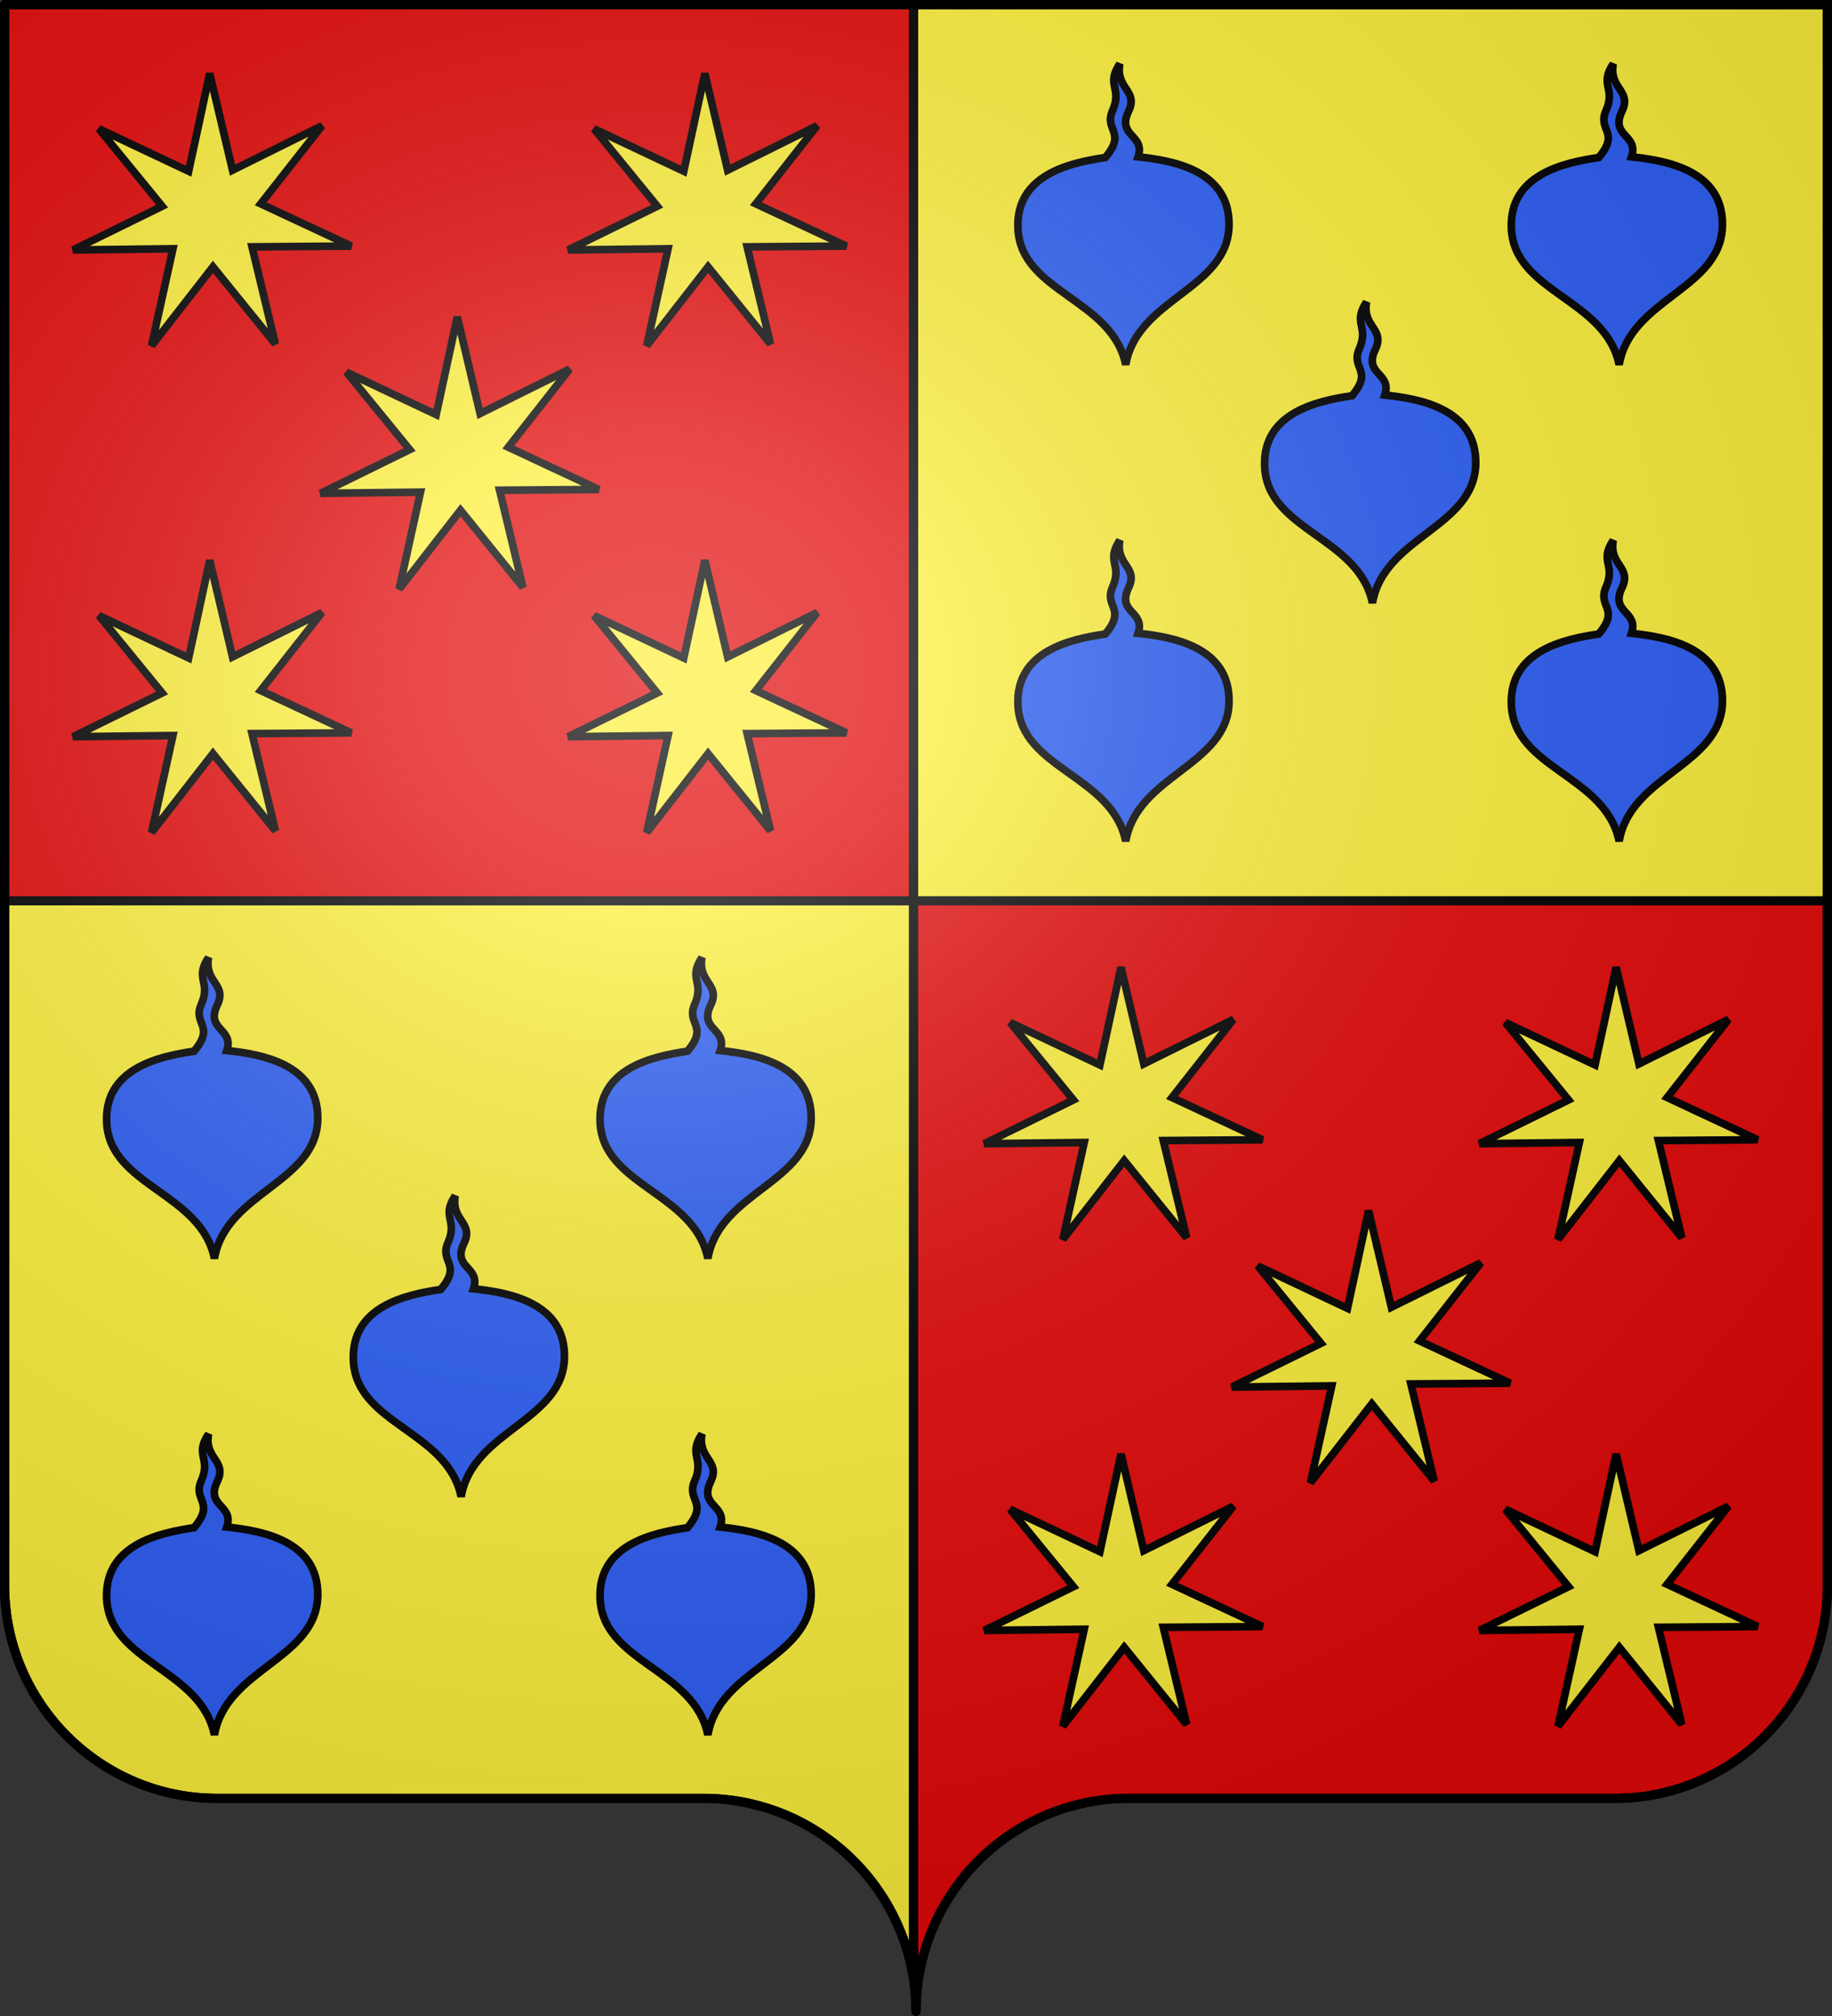
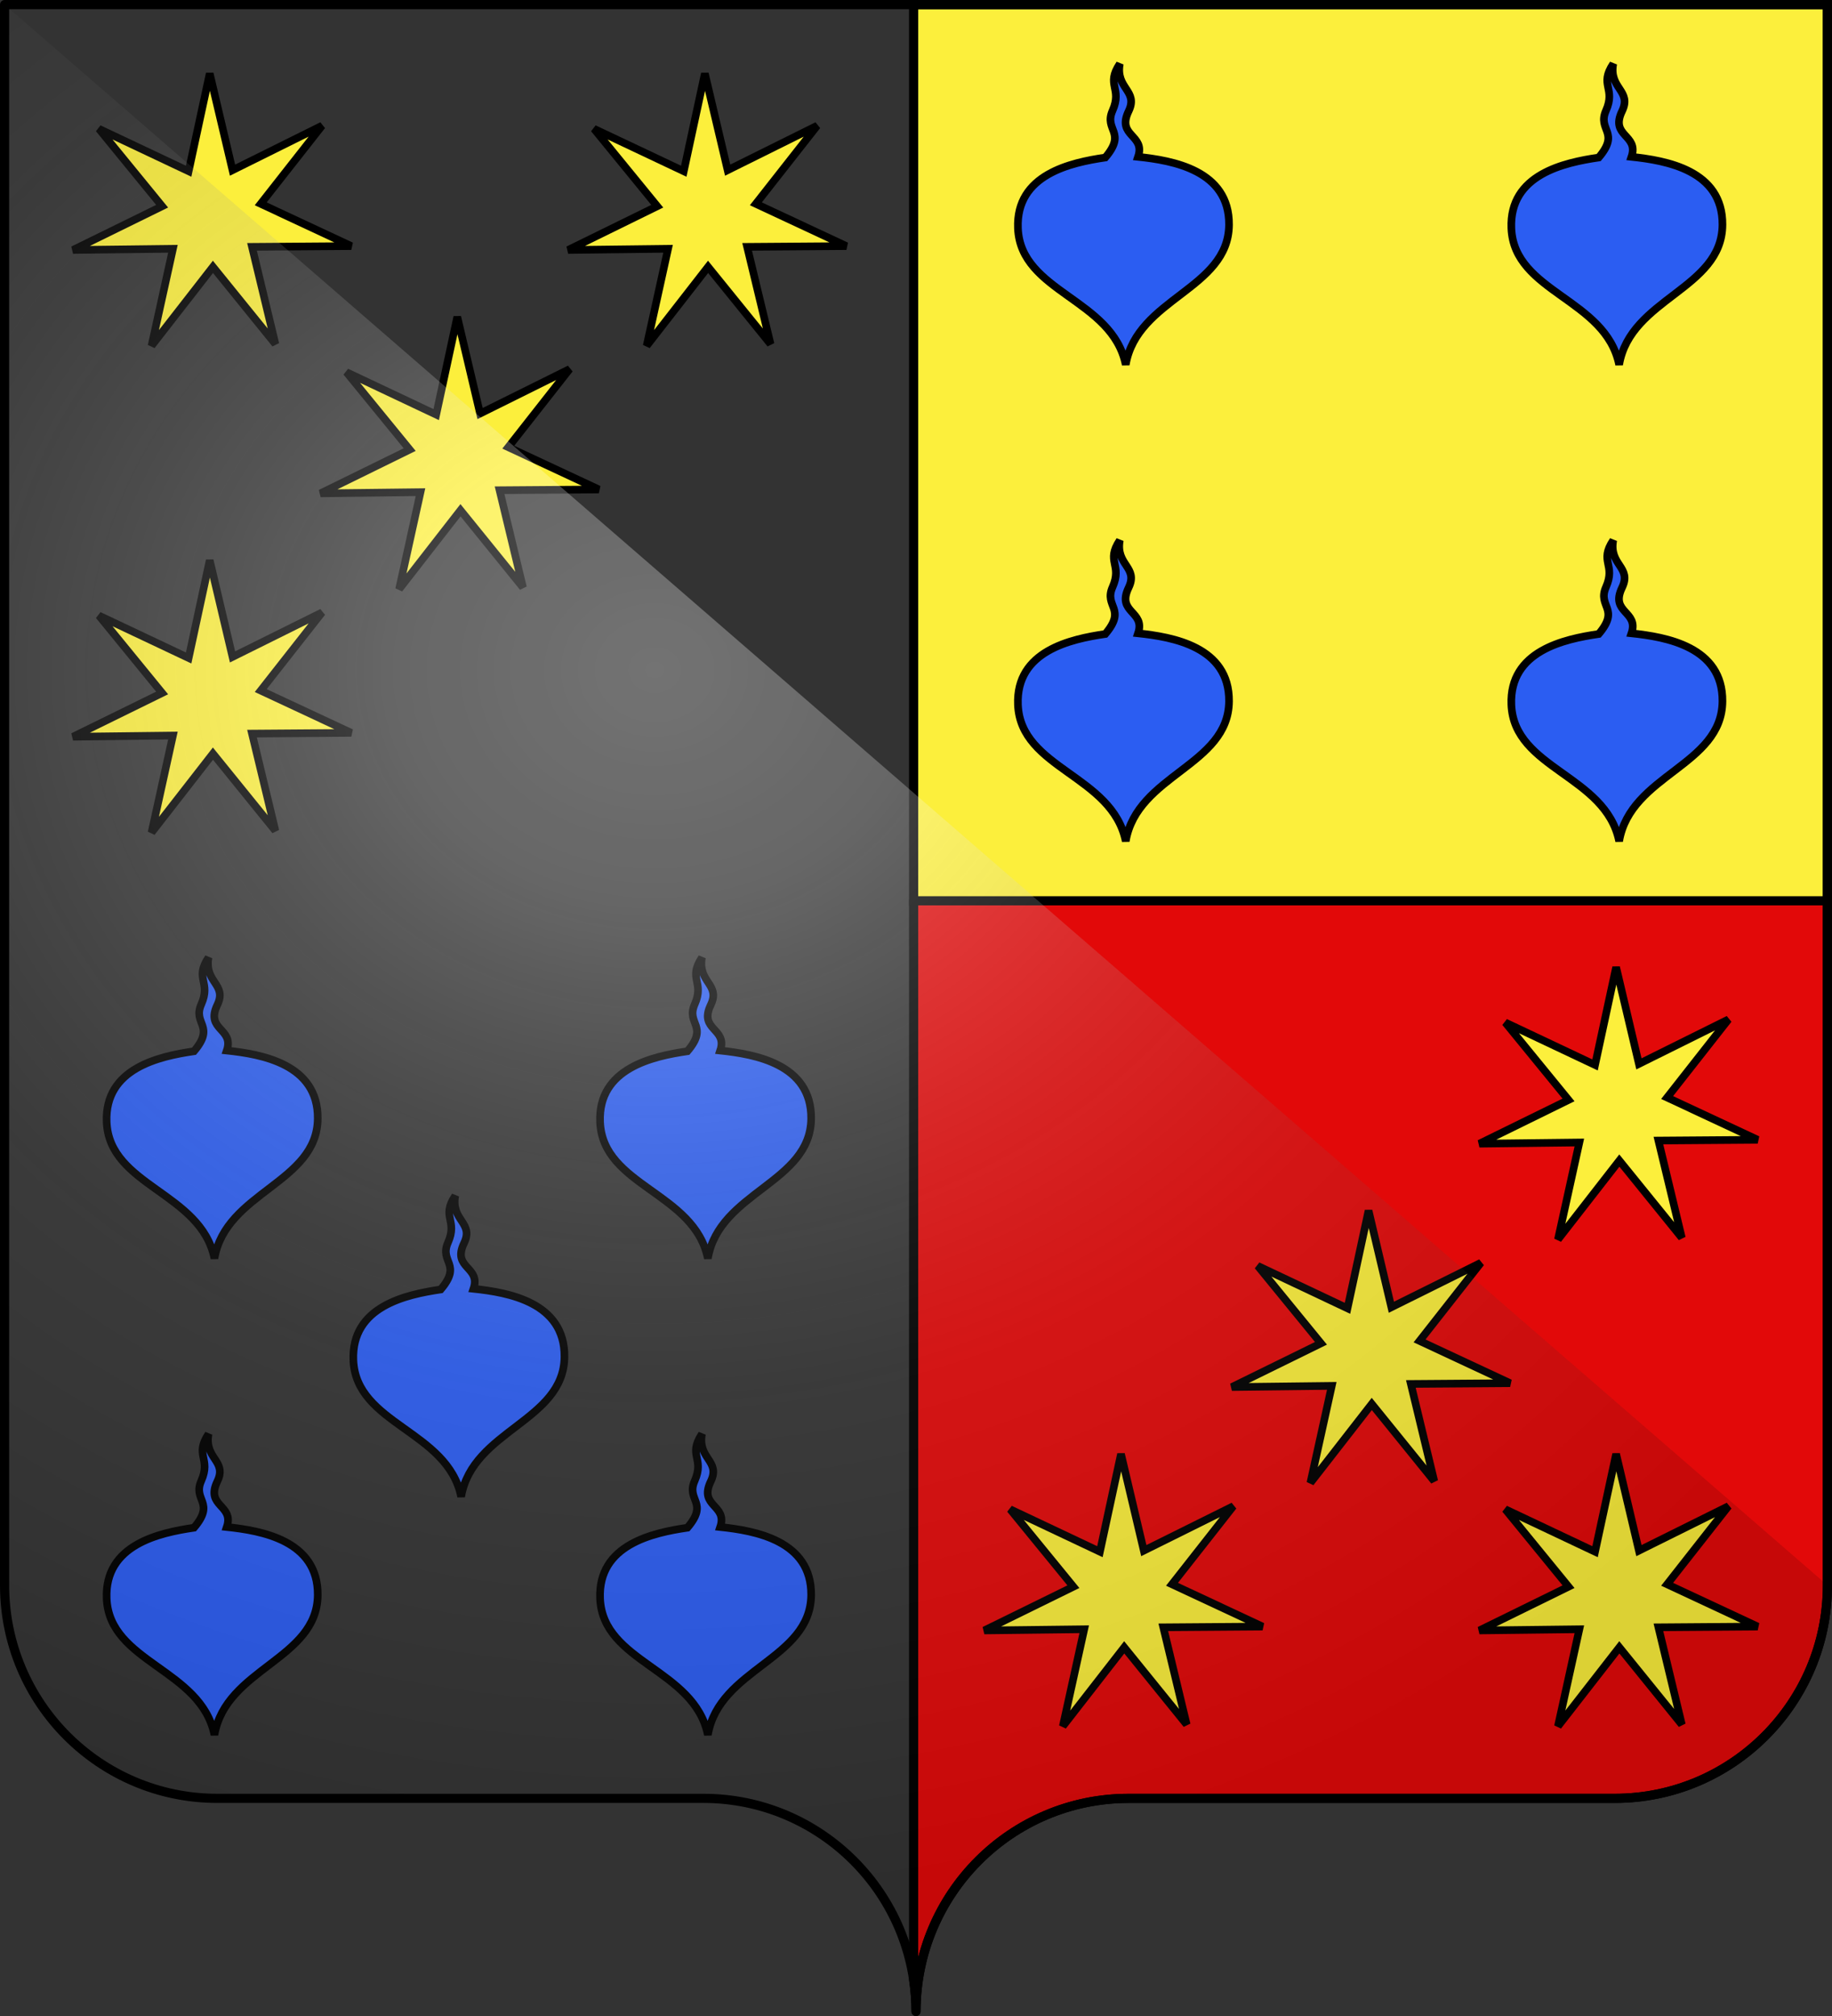
<svg xmlns="http://www.w3.org/2000/svg" xmlns:ns1="http://sodipodi.sourceforge.net/DTD/sodipodi-0.dtd" xmlns:ns2="http://www.inkscape.org/namespaces/inkscape" xmlns:xlink="http://www.w3.org/1999/xlink" height="660" width="600" version="1.0" id="svg2" ns1:version="0.32" ns2:version="0.45.1" ns1:docname="Blason ville fr Saint-Just-Sauvage (Marne).svg" ns1:docbase="C:\Users\Jany\Documents\aaaOuiqui\Blasons\Blasons autres" ns2:output_extension="org.inkscape.output.svg.inkscape">
  <rect width="100%" height="100%" fill="#333333" stroke="none" />
  <ns1:namedview ns2:window-height="814" ns2:window-width="1152" ns2:pageshadow="2" ns2:pageopacity="0.0" guidetolerance="10.0" gridtolerance="10.0" objecttolerance="10.0" borderopacity="1.0" bordercolor="#666666" pagecolor="#ffffff" id="base" showgrid="false" height="660px" ns2:zoom="0.63" ns2:cx="363.09236" ns2:cy="364.00396" ns2:window-x="-8" ns2:window-y="-8" ns2:current-layer="g17621" />
  <desc id="desc4">Flag of Canton of Valais (Wallis)</desc>
  <defs id="defs6">
    <linearGradient id="linearGradient2893">
      <stop style="stop-color:white;stop-opacity:0.314;" offset="0" id="stop2895" />
      <stop id="stop2897" offset="0.19" style="stop-color:white;stop-opacity:0.251;" />
      <stop style="stop-color:#6b6b6b;stop-opacity:0.125;" offset="0.6" id="stop2901" />
      <stop style="stop-color:black;stop-opacity:0.125;" offset="1" id="stop2899" />
    </linearGradient>
    <radialGradient ns2:collect="always" xlink:href="#linearGradient2893" id="radialGradient11919" gradientUnits="userSpaceOnUse" gradientTransform="matrix(1.551,0,0,1.35,-227.894,-51.264)" cx="285.186" cy="200.448" fx="285.186" fy="200.448" r="300" />
  </defs>
  <g ns2:groupmode="layer" id="layer1" ns2:label="Fond écu">
-     <path style="fill:#fcef3c;fill-opacity:1;fill-rule:nonzero;stroke:#000000;stroke-width:3;stroke-linecap:round;stroke-linejoin:round;stroke-miterlimit:4;stroke-dashoffset:0;stroke-opacity:1" d="M 1.5 294.906 L 1.5 519 C 1.5 557.504 32.709 588.75 71.156 588.75 C 109.603 588.75 191.897 588.75 230.344 588.75 C 265.272 588.75 294.212 614.534 299.219 648.125 L 299.219 294.906 L 1.5 294.906 z " id="path2014" />
    <path style="fill:#e20909;fill-opacity:1;fill-rule:nonzero;stroke:#000000;stroke-width:3;stroke-linecap:round;stroke-linejoin:round;stroke-miterlimit:4;stroke-dashoffset:0;stroke-opacity:1;stroke-dasharray:none" d="M 299.219 294.906 L 299.219 648.125 C 299.723 651.509 300 654.976 300 658.5 C 300 619.996 331.209 588.75 369.656 588.75 C 408.103 588.75 490.397 588.75 528.844 588.75 C 567.291 588.75 598.5 557.504 598.5 519 L 598.5 294.906 L 299.219 294.906 z " id="path2420" />
-     <path style="fill:#e20909;fill-opacity:1;fill-rule:nonzero;stroke:#000000;stroke-width:3;stroke-linecap:round;stroke-linejoin:round;stroke-miterlimit:4;stroke-dashoffset:0;stroke-opacity:1" d="M 1.5 1.5 L 1.5 294.906 L 299.219 294.906 L 299.219 1.5 L 1.5 1.5 z " id="path2187" />
    <path style="fill:#fcef3c;fill-rule:evenodd;stroke:#000000;stroke-width:3;stroke-linecap:butt;stroke-linejoin:miter;stroke-opacity:1" d="M 299.219 1.5 L 299.219 294.906 L 598.5 294.906 L 598.5 1.5 L 299.219 1.5 z " id="path2195" />
    <g id="g17621" transform="matrix(0.707,0.707,-0.707,0.707,443.555,-487.68)">
      <g transform="translate(-205.278,-208.988)" style="stroke:#000000;stroke-width:2.5;stroke-miterlimit:4;stroke-dasharray:none;stroke-opacity:1;fill:#2b5df2" id="g20695">
        <g style="stroke:#000000;stroke-width:17.457;stroke-miterlimit:4;stroke-dasharray:none;stroke-opacity:1;fill:#2b5df2" transform="matrix(-9.9702297e-2,0.103,-0.103,-9.9702297e-2,742.221,626.955)" id="g20697" ns2:label="Calque 1">
          <g style="stroke:#000000;stroke-width:7.635;stroke-miterlimit:4;stroke-dasharray:none;stroke-opacity:1;fill:#2b5df2" transform="matrix(2.286,0,0,-2.286,-357.649,975.466)" ns2:label="Meubles" id="g20699" />
-           <path ns1:nodetypes="cscscscsc" id="path20701" d="M 546.531,-60.625 C 518.144,91.12 308.917,108.004 305.312,255.062 C 302.252,379.925 432.054,404.144 510.625,413.763 C 492.386,464.869 559.64,460.392 530.469,518.42 C 506.916,565.27 559.974,570.051 548.875,626.857 C 582.447,578.308 543.334,571.738 567.25,520.076 C 587.947,475.367 535.078,470.78 585.531,413.388 C 664.367,403.064 790.739,378.285 787.719,255.062 C 784.115,108.004 574.918,91.12 546.531,-60.625 z " style="fill:#2b5df2;fill-rule:evenodd;stroke:#000000;stroke-width:17.457;stroke-linecap:butt;stroke-linejoin:miter;stroke-miterlimit:4;stroke-dasharray:none;stroke-opacity:1" />
        </g>
        <g style="stroke:#000000;stroke-width:2.5;stroke-miterlimit:4;stroke-dasharray:none;stroke-opacity:1;fill:#2b5df2" id="g20703" transform="translate(1.19,-1.19)">
          <g style="stroke:#000000;stroke-width:17.457;stroke-miterlimit:4;stroke-dasharray:none;stroke-opacity:1;fill:#2b5df2" ns2:label="Calque 1" id="g20705" transform="matrix(-9.9702297e-2,0.103,-0.103,-9.9702297e-2,743.015,515.844)">
            <g style="stroke:#000000;stroke-width:7.635;stroke-miterlimit:4;stroke-dasharray:none;stroke-opacity:1;fill:#2b5df2" id="g20707" ns2:label="Meubles" transform="matrix(2.286,0,0,-2.286,-357.649,975.466)" />
            <path style="fill:#2b5df2;fill-rule:evenodd;stroke:#000000;stroke-width:17.457;stroke-linecap:butt;stroke-linejoin:miter;stroke-miterlimit:4;stroke-dasharray:none;stroke-opacity:1" d="M 546.531,-60.625 C 518.144,91.12 308.917,108.004 305.312,255.062 C 302.252,379.925 432.054,404.144 510.625,413.763 C 492.386,464.869 559.64,460.392 530.469,518.42 C 506.916,565.27 559.974,570.051 548.875,626.857 C 582.447,578.308 543.334,571.738 567.25,520.076 C 587.947,475.367 535.078,470.78 585.531,413.388 C 664.367,403.064 790.739,378.285 787.719,255.062 C 784.115,108.004 574.918,91.12 546.531,-60.625 z " id="path20709" ns1:nodetypes="cscscscsc" />
          </g>
          <g style="stroke:#000000;stroke-width:17.457;stroke-miterlimit:4;stroke-dasharray:none;stroke-opacity:1;fill:#2b5df2" ns2:label="Calque 1" id="g20711" transform="matrix(-9.9702297e-2,0.103,-0.103,-9.9702297e-2,628.729,630.13)">
            <g style="stroke:#000000;stroke-width:7.635;stroke-miterlimit:4;stroke-dasharray:none;stroke-opacity:1;fill:#2b5df2" id="g20713" ns2:label="Meubles" transform="matrix(2.286,0,0,-2.286,-357.649,975.466)" />
            <path style="fill:#2b5df2;fill-rule:evenodd;stroke:#000000;stroke-width:17.457;stroke-linecap:butt;stroke-linejoin:miter;stroke-miterlimit:4;stroke-dasharray:none;stroke-opacity:1" d="M 546.531,-60.625 C 518.144,91.12 308.917,108.004 305.312,255.062 C 302.252,379.925 432.054,404.144 510.625,413.763 C 492.386,464.869 559.64,460.392 530.469,518.42 C 506.916,565.27 559.974,570.051 548.875,626.857 C 582.447,578.308 543.334,571.738 567.25,520.076 C 587.947,475.367 535.078,470.78 585.531,413.388 C 664.367,403.064 790.739,378.285 787.719,255.062 C 784.115,108.004 574.918,91.12 546.531,-60.625 z " id="path20715" ns1:nodetypes="cscscscsc" />
          </g>
        </g>
        <g style="stroke:#000000;stroke-width:2.5;stroke-miterlimit:4;stroke-dasharray:none;stroke-opacity:1;fill:#2b5df2" id="g20717" transform="translate(111.508,109.127)">
          <g style="stroke:#000000;stroke-width:17.457;stroke-miterlimit:4;stroke-dasharray:none;stroke-opacity:1;fill:#2b5df2" transform="matrix(-9.9702297e-2,0.103,-0.103,-9.9702297e-2,743.015,515.844)" id="g20719" ns2:label="Calque 1">
            <g style="stroke:#000000;stroke-width:7.635;stroke-miterlimit:4;stroke-dasharray:none;stroke-opacity:1;fill:#2b5df2" transform="matrix(2.286,0,0,-2.286,-357.649,975.466)" ns2:label="Meubles" id="g20721" />
            <path ns1:nodetypes="cscscscsc" id="path20723" d="M 546.531,-60.625 C 518.144,91.12 308.917,108.004 305.312,255.062 C 302.252,379.925 432.054,404.144 510.625,413.763 C 492.386,464.869 559.64,460.392 530.469,518.42 C 506.916,565.27 559.974,570.051 548.875,626.857 C 582.447,578.308 543.334,571.738 567.25,520.076 C 587.947,475.367 535.078,470.78 585.531,413.388 C 664.367,403.064 790.739,378.285 787.719,255.062 C 784.115,108.004 574.918,91.12 546.531,-60.625 z " style="fill:#2b5df2;fill-rule:evenodd;stroke:#000000;stroke-width:17.457;stroke-linecap:butt;stroke-linejoin:miter;stroke-miterlimit:4;stroke-dasharray:none;stroke-opacity:1" />
          </g>
          <g style="stroke:#000000;stroke-width:17.457;stroke-miterlimit:4;stroke-dasharray:none;stroke-opacity:1;fill:#2b5df2" transform="matrix(-9.9702297e-2,0.103,-0.103,-9.9702297e-2,628.729,630.13)" id="g20725" ns2:label="Calque 1">
            <g style="stroke:#000000;stroke-width:7.635;stroke-miterlimit:4;stroke-dasharray:none;stroke-opacity:1;fill:#2b5df2" transform="matrix(2.286,0,0,-2.286,-357.649,975.466)" ns2:label="Meubles" id="g20727" />
            <path ns1:nodetypes="cscscscsc" id="path20729" d="M 546.531,-60.625 C 518.144,91.12 308.917,108.004 305.312,255.062 C 302.252,379.925 432.054,404.144 510.625,413.763 C 492.386,464.869 559.64,460.392 530.469,518.42 C 506.916,565.27 559.974,570.051 548.875,626.857 C 582.447,578.308 543.334,571.738 567.25,520.076 C 587.947,475.367 535.078,470.78 585.531,413.388 C 664.367,403.064 790.739,378.285 787.719,255.062 C 784.115,108.004 574.918,91.12 546.531,-60.625 z " style="fill:#2b5df2;fill-rule:evenodd;stroke:#000000;stroke-width:17.457;stroke-linecap:butt;stroke-linejoin:miter;stroke-miterlimit:4;stroke-dasharray:none;stroke-opacity:1" />
          </g>
        </g>
      </g>
      <g id="g19707" style="stroke:#000000;stroke-width:2.5;stroke-miterlimit:4;stroke-dasharray:none;stroke-opacity:1;fill:#2b5df2" transform="translate(-209.43,209.004)">
        <g ns2:label="Calque 1" id="g19673" transform="matrix(-9.9702297e-2,0.103,-0.103,-9.9702297e-2,742.221,626.955)" style="stroke:#000000;stroke-width:17.457;stroke-miterlimit:4;stroke-dasharray:none;stroke-opacity:1;fill:#2b5df2">
          <g id="g19675" ns2:label="Meubles" transform="matrix(2.286,0,0,-2.286,-357.649,975.466)" style="stroke:#000000;stroke-width:7.635;stroke-miterlimit:4;stroke-dasharray:none;stroke-opacity:1;fill:#2b5df2" />
          <path style="fill:#2b5df2;fill-rule:evenodd;stroke:#000000;stroke-width:17.457;stroke-linecap:butt;stroke-linejoin:miter;stroke-miterlimit:4;stroke-dasharray:none;stroke-opacity:1" d="M 546.531,-60.625 C 518.144,91.12 308.917,108.004 305.312,255.062 C 302.252,379.925 432.054,404.144 510.625,413.763 C 492.386,464.869 559.64,460.392 530.469,518.42 C 506.916,565.27 559.974,570.051 548.875,626.857 C 582.447,578.308 543.334,571.738 567.25,520.076 C 587.947,475.367 535.078,470.78 585.531,413.388 C 664.367,403.064 790.739,378.285 787.719,255.062 C 784.115,108.004 574.918,91.12 546.531,-60.625 z " id="path19677" ns1:nodetypes="cscscscsc" />
        </g>
        <g transform="translate(1.19,-1.19)" id="g19685" style="stroke:#000000;stroke-width:2.5;stroke-miterlimit:4;stroke-dasharray:none;stroke-opacity:1;fill:#2b5df2">
          <g transform="matrix(-9.9702297e-2,0.103,-0.103,-9.9702297e-2,743.015,515.844)" id="g19667" ns2:label="Calque 1" style="stroke:#000000;stroke-width:17.457;stroke-miterlimit:4;stroke-dasharray:none;stroke-opacity:1;fill:#2b5df2">
            <g transform="matrix(2.286,0,0,-2.286,-357.649,975.466)" ns2:label="Meubles" id="g19669" style="stroke:#000000;stroke-width:7.635;stroke-miterlimit:4;stroke-dasharray:none;stroke-opacity:1;fill:#2b5df2" />
            <path ns1:nodetypes="cscscscsc" id="path19671" d="M 546.531,-60.625 C 518.144,91.12 308.917,108.004 305.312,255.062 C 302.252,379.925 432.054,404.144 510.625,413.763 C 492.386,464.869 559.64,460.392 530.469,518.42 C 506.916,565.27 559.974,570.051 548.875,626.857 C 582.447,578.308 543.334,571.738 567.25,520.076 C 587.947,475.367 535.078,470.78 585.531,413.388 C 664.367,403.064 790.739,378.285 787.719,255.062 C 784.115,108.004 574.918,91.12 546.531,-60.625 z " style="fill:#2b5df2;fill-rule:evenodd;stroke:#000000;stroke-width:17.457;stroke-linecap:butt;stroke-linejoin:miter;stroke-miterlimit:4;stroke-dasharray:none;stroke-opacity:1" />
          </g>
          <g transform="matrix(-9.9702297e-2,0.103,-0.103,-9.9702297e-2,628.729,630.13)" id="g19656" ns2:label="Calque 1" style="stroke:#000000;stroke-width:17.457;stroke-miterlimit:4;stroke-dasharray:none;stroke-opacity:1;fill:#2b5df2">
            <g transform="matrix(2.286,0,0,-2.286,-357.649,975.466)" ns2:label="Meubles" id="g19658" style="stroke:#000000;stroke-width:7.635;stroke-miterlimit:4;stroke-dasharray:none;stroke-opacity:1;fill:#2b5df2" />
            <path ns1:nodetypes="cscscscsc" id="path2303" d="M 546.531,-60.625 C 518.144,91.12 308.917,108.004 305.312,255.062 C 302.252,379.925 432.054,404.144 510.625,413.763 C 492.386,464.869 559.64,460.392 530.469,518.42 C 506.916,565.27 559.974,570.051 548.875,626.857 C 582.447,578.308 543.334,571.738 567.25,520.076 C 587.947,475.367 535.078,470.78 585.531,413.388 C 664.367,403.064 790.739,378.285 787.719,255.062 C 784.115,108.004 574.918,91.12 546.531,-60.625 z " style="fill:#2b5df2;fill-rule:evenodd;stroke:#000000;stroke-width:17.457;stroke-linecap:butt;stroke-linejoin:miter;stroke-miterlimit:4;stroke-dasharray:none;stroke-opacity:1" />
          </g>
        </g>
        <g transform="translate(111.508,109.127)" id="g19693" style="stroke:#000000;stroke-width:2.5;stroke-miterlimit:4;stroke-dasharray:none;stroke-opacity:1;fill:#2b5df2">
          <g ns2:label="Calque 1" id="g19695" transform="matrix(-9.9702297e-2,0.103,-0.103,-9.9702297e-2,743.015,515.844)" style="stroke:#000000;stroke-width:17.457;stroke-miterlimit:4;stroke-dasharray:none;stroke-opacity:1;fill:#2b5df2">
            <g id="g19697" ns2:label="Meubles" transform="matrix(2.286,0,0,-2.286,-357.649,975.466)" style="stroke:#000000;stroke-width:7.635;stroke-miterlimit:4;stroke-dasharray:none;stroke-opacity:1;fill:#2b5df2" />
            <path style="fill:#2b5df2;fill-rule:evenodd;stroke:#000000;stroke-width:17.457;stroke-linecap:butt;stroke-linejoin:miter;stroke-miterlimit:4;stroke-dasharray:none;stroke-opacity:1" d="M 546.531,-60.625 C 518.144,91.12 308.917,108.004 305.312,255.062 C 302.252,379.925 432.054,404.144 510.625,413.763 C 492.386,464.869 559.64,460.392 530.469,518.42 C 506.916,565.27 559.974,570.051 548.875,626.857 C 582.447,578.308 543.334,571.738 567.25,520.076 C 587.947,475.367 535.078,470.78 585.531,413.388 C 664.367,403.064 790.739,378.285 787.719,255.062 C 784.115,108.004 574.918,91.12 546.531,-60.625 z " id="path19699" ns1:nodetypes="cscscscsc" />
          </g>
          <g ns2:label="Calque 1" id="g19701" transform="matrix(-9.9702297e-2,0.103,-0.103,-9.9702297e-2,628.729,630.13)" style="stroke:#000000;stroke-width:17.457;stroke-miterlimit:4;stroke-dasharray:none;stroke-opacity:1;fill:#2b5df2">
            <g id="g19703" ns2:label="Meubles" transform="matrix(2.286,0,0,-2.286,-357.649,975.466)" style="stroke:#000000;stroke-width:7.635;stroke-miterlimit:4;stroke-dasharray:none;stroke-opacity:1;fill:#2b5df2" />
            <path style="fill:#2b5df2;fill-rule:evenodd;stroke:#000000;stroke-width:17.457;stroke-linecap:butt;stroke-linejoin:miter;stroke-miterlimit:4;stroke-dasharray:none;stroke-opacity:1" d="M 546.531,-60.625 C 518.144,91.12 308.917,108.004 305.312,255.062 C 302.252,379.925 432.054,404.144 510.625,413.763 C 492.386,464.869 559.64,460.392 530.469,518.42 C 506.916,565.27 559.974,570.051 548.875,626.857 C 582.447,578.308 543.334,571.738 567.25,520.076 C 587.947,475.367 535.078,470.78 585.531,413.388 C 664.367,403.064 790.739,378.285 787.719,255.062 C 784.115,108.004 574.918,91.12 546.531,-60.625 z " id="path19705" ns1:nodetypes="cscscscsc" />
          </g>
        </g>
      </g>
      <g transform="translate(203.903,203.922)" id="g20778">
        <g id="g20780" transform="translate(-0.397,0.397)">
-           <path ns1:type="star" style="fill:#fcef3c;fill-opacity:1;stroke:#000000;stroke-width:4.702;stroke-miterlimit:4;stroke-dasharray:none;stroke-opacity:1" id="path20782" ns1:sides="7" ns1:cx="844.44446" ns1:cy="115.55556" ns1:r1="87.876892" ns1:r2="31.147253" ns1:arg1="1.2204821" ns1:arg2="1.658653" ns2:flatsided="false" ns2:rounded="0" ns2:randomized="0" d="M 874.603,198.095 L 841.711,146.583 L 798.716,190.597 L 818.482,132.764 L 757.263,126.591 L 814.803,105.987 L 781.46,54.275 L 833.445,86.415 L 853.085,28.104 L 860.369,88.787 L 918.204,67.786 L 875.302,111.316 L 927.78,143.439 L 866.998,137.037 L 874.603,198.095 z " transform="matrix(0.532,-9.0419567e-5,9.0419567e-5,0.532,-104.458,389.753)" ns2:transform-center-y="-3.8312233" ns2:transform-center-x="-3.9946427" />
          <path ns1:type="star" style="fill:#fcef3c;fill-opacity:1;stroke:#000000;stroke-width:4.702;stroke-miterlimit:4;stroke-dasharray:none;stroke-opacity:1" id="path20784" ns1:sides="7" ns1:cx="844.44446" ns1:cy="115.55556" ns1:r1="87.876892" ns1:r2="31.147253" ns1:arg1="1.2204821" ns1:arg2="1.658653" ns2:flatsided="false" ns2:rounded="0" ns2:randomized="0" d="M 874.603,198.095 L 841.711,146.583 L 798.716,190.597 L 818.482,132.764 L 757.263,126.591 L 814.803,105.987 L 781.46,54.275 L 833.445,86.415 L 853.085,28.104 L 860.369,88.787 L 918.204,67.786 L 875.302,111.316 L 927.78,143.439 L 866.998,137.037 L 874.603,198.095 z " transform="matrix(0.532,-9.0419567e-5,9.0419567e-5,0.532,10.224,275.071)" ns2:transform-center-y="-3.8312188" ns2:transform-center-x="-3.994641" />
        </g>
        <path ns2:transform-center-x="-3.9946416" ns2:transform-center-y="-3.831219" transform="matrix(0.532,-9.0419567e-5,9.0419567e-5,0.532,8.835,389.158)" d="M 874.603,198.095 L 841.711,146.583 L 798.716,190.597 L 818.482,132.764 L 757.263,126.591 L 814.803,105.987 L 781.46,54.275 L 833.445,86.415 L 853.085,28.104 L 860.369,88.787 L 918.204,67.786 L 875.302,111.316 L 927.78,143.439 L 866.998,137.037 L 874.603,198.095 z " ns2:randomized="0" ns2:rounded="0" ns2:flatsided="false" ns1:arg2="1.658653" ns1:arg1="1.2204821" ns1:r2="31.147253" ns1:r1="87.876892" ns1:cy="115.55556" ns1:cx="844.44446" ns1:sides="7" id="path20786" style="fill:#fcef3c;fill-opacity:1;stroke:#000000;stroke-width:4.702;stroke-miterlimit:4;stroke-dasharray:none;stroke-opacity:1" ns1:type="star" />
        <g id="g20788" transform="translate(112.302,113.095)">
          <path ns2:transform-center-x="-3.9946427" ns2:transform-center-y="-3.8312233" transform="matrix(0.532,-9.0419567e-5,9.0419567e-5,0.532,-104.458,389.753)" d="M 874.603,198.095 L 841.711,146.583 L 798.716,190.597 L 818.482,132.764 L 757.263,126.591 L 814.803,105.987 L 781.46,54.275 L 833.445,86.415 L 853.085,28.104 L 860.369,88.787 L 918.204,67.786 L 875.302,111.316 L 927.78,143.439 L 866.998,137.037 L 874.603,198.095 z " ns2:randomized="0" ns2:rounded="0" ns2:flatsided="false" ns1:arg2="1.658653" ns1:arg1="1.2204821" ns1:r2="31.147253" ns1:r1="87.876892" ns1:cy="115.55556" ns1:cx="844.44446" ns1:sides="7" id="path20790" style="fill:#fcef3c;fill-opacity:1;stroke:#000000;stroke-width:4.702;stroke-miterlimit:4;stroke-dasharray:none;stroke-opacity:1" ns1:type="star" />
          <path ns2:transform-center-x="-3.994641" ns2:transform-center-y="-3.8312188" transform="matrix(0.532,-9.0419567e-5,9.0419567e-5,0.532,10.224,275.071)" d="M 874.603,198.095 L 841.711,146.583 L 798.716,190.597 L 818.482,132.764 L 757.263,126.591 L 814.803,105.987 L 781.46,54.275 L 833.445,86.415 L 853.085,28.104 L 860.369,88.787 L 918.204,67.786 L 875.302,111.316 L 927.78,143.439 L 866.998,137.037 L 874.603,198.095 z " ns2:randomized="0" ns2:rounded="0" ns2:flatsided="false" ns1:arg2="1.658653" ns1:arg1="1.2204821" ns1:r2="31.147253" ns1:r1="87.876892" ns1:cy="115.55556" ns1:cx="844.44446" ns1:sides="7" id="path20792" style="fill:#fcef3c;fill-opacity:1;stroke:#000000;stroke-width:4.702;stroke-miterlimit:4;stroke-dasharray:none;stroke-opacity:1" ns1:type="star" />
        </g>
      </g>
      <g id="g20769" transform="translate(-214.088,208.073)">
        <g transform="translate(-0.397,0.397)" id="g20759">
          <path ns2:transform-center-x="-3.9946427" ns2:transform-center-y="-3.8312233" transform="matrix(0.532,-9.0419567e-5,9.0419567e-5,0.532,-104.458,389.753)" d="M 874.603,198.095 L 841.711,146.583 L 798.716,190.597 L 818.482,132.764 L 757.263,126.591 L 814.803,105.987 L 781.46,54.275 L 833.445,86.415 L 853.085,28.104 L 860.369,88.787 L 918.204,67.786 L 875.302,111.316 L 927.78,143.439 L 866.998,137.037 L 874.603,198.095 z " ns2:randomized="0" ns2:rounded="0" ns2:flatsided="false" ns1:arg2="1.658653" ns1:arg1="1.2204821" ns1:r2="31.147253" ns1:r1="87.876892" ns1:cy="115.55556" ns1:cx="844.44446" ns1:sides="7" id="path20751" style="fill:#fcef3c;fill-opacity:1;stroke:#000000;stroke-width:4.702;stroke-miterlimit:4;stroke-dasharray:none;stroke-opacity:1" ns1:type="star" />
          <path ns2:transform-center-x="-3.994641" ns2:transform-center-y="-3.8312188" transform="matrix(0.532,-9.0419567e-5,9.0419567e-5,0.532,10.224,275.071)" d="M 874.603,198.095 L 841.711,146.583 L 798.716,190.597 L 818.482,132.764 L 757.263,126.591 L 814.803,105.987 L 781.46,54.275 L 833.445,86.415 L 853.085,28.104 L 860.369,88.787 L 918.204,67.786 L 875.302,111.316 L 927.78,143.439 L 866.998,137.037 L 874.603,198.095 z " ns2:randomized="0" ns2:rounded="0" ns2:flatsided="false" ns1:arg2="1.658653" ns1:arg1="1.2204821" ns1:r2="31.147253" ns1:r1="87.876892" ns1:cy="115.55556" ns1:cx="844.44446" ns1:sides="7" id="path20753" style="fill:#fcef3c;fill-opacity:1;stroke:#000000;stroke-width:4.702;stroke-miterlimit:4;stroke-dasharray:none;stroke-opacity:1" ns1:type="star" />
        </g>
        <path ns1:type="star" style="fill:#fcef3c;fill-opacity:1;stroke:#000000;stroke-width:4.702;stroke-miterlimit:4;stroke-dasharray:none;stroke-opacity:1" id="path20755" ns1:sides="7" ns1:cx="844.44446" ns1:cy="115.55556" ns1:r1="87.876892" ns1:r2="31.147253" ns1:arg1="1.2204821" ns1:arg2="1.658653" ns2:flatsided="false" ns2:rounded="0" ns2:randomized="0" d="M 874.603,198.095 L 841.711,146.583 L 798.716,190.597 L 818.482,132.764 L 757.263,126.591 L 814.803,105.987 L 781.46,54.275 L 833.445,86.415 L 853.085,28.104 L 860.369,88.787 L 918.204,67.786 L 875.302,111.316 L 927.78,143.439 L 866.998,137.037 L 874.603,198.095 z " transform="matrix(0.532,-9.0419567e-5,9.0419567e-5,0.532,8.835,389.158)" ns2:transform-center-y="-3.831219" ns2:transform-center-x="-3.9946416" />
        <g transform="translate(112.302,113.095)" id="g20763">
          <path ns1:type="star" style="fill:#fcef3c;fill-opacity:1;stroke:#000000;stroke-width:4.702;stroke-miterlimit:4;stroke-dasharray:none;stroke-opacity:1" id="path20765" ns1:sides="7" ns1:cx="844.44446" ns1:cy="115.55556" ns1:r1="87.876892" ns1:r2="31.147253" ns1:arg1="1.2204821" ns1:arg2="1.658653" ns2:flatsided="false" ns2:rounded="0" ns2:randomized="0" d="M 874.603,198.095 L 841.711,146.583 L 798.716,190.597 L 818.482,132.764 L 757.263,126.591 L 814.803,105.987 L 781.46,54.275 L 833.445,86.415 L 853.085,28.104 L 860.369,88.787 L 918.204,67.786 L 875.302,111.316 L 927.78,143.439 L 866.998,137.037 L 874.603,198.095 z " transform="matrix(0.532,-9.0419567e-5,9.0419567e-5,0.532,-104.458,389.753)" ns2:transform-center-y="-3.8312233" ns2:transform-center-x="-3.9946427" />
-           <path ns1:type="star" style="fill:#fcef3c;fill-opacity:1;stroke:#000000;stroke-width:4.702;stroke-miterlimit:4;stroke-dasharray:none;stroke-opacity:1" id="path20767" ns1:sides="7" ns1:cx="844.44446" ns1:cy="115.55556" ns1:r1="87.876892" ns1:r2="31.147253" ns1:arg1="1.2204821" ns1:arg2="1.658653" ns2:flatsided="false" ns2:rounded="0" ns2:randomized="0" d="M 874.603,198.095 L 841.711,146.583 L 798.716,190.597 L 818.482,132.764 L 757.263,126.591 L 814.803,105.987 L 781.46,54.275 L 833.445,86.415 L 853.085,28.104 L 860.369,88.787 L 918.204,67.786 L 875.302,111.316 L 927.78,143.439 L 866.998,137.037 L 874.603,198.095 z " transform="matrix(0.532,-9.0419567e-5,9.0419567e-5,0.532,10.224,275.071)" ns2:transform-center-y="-3.8312188" ns2:transform-center-x="-3.994641" />
        </g>
      </g>
    </g>
  </g>
  <g ns2:groupmode="layer" id="layer2" ns2:label="Meubles" ns1:insensitive="true" />
  <g ns2:groupmode="layer" id="layer3" ns2:label="Reflet final" ns1:insensitive="true">
-     <path id="path2875" style="fill:url(#radialGradient11919);fill-opacity:1;fill-rule:evenodd;stroke:none;stroke-width:3;stroke-linecap:butt;stroke-linejoin:miter;stroke-miterlimit:4;stroke-dasharray:none;stroke-opacity:1" d="M 1.5,1.5 L 1.5,518.991 C 1.5,557.496 32.703,588.746 71.15,588.746 C 109.597,588.746 191.903,588.746 230.35,588.746 C 268.797,588.745 300,619.996 300,658.5 C 300,619.996 331.203,588.746 369.65,588.746 C 408.097,588.745 490.403,588.746 528.85,588.746 C 567.297,588.746 598.5,557.496 598.5,518.991 L 598.5,1.5 L 1.5,1.5 z " />
+     <path id="path2875" style="fill:url(#radialGradient11919);fill-opacity:1;fill-rule:evenodd;stroke:none;stroke-width:3;stroke-linecap:butt;stroke-linejoin:miter;stroke-miterlimit:4;stroke-dasharray:none;stroke-opacity:1" d="M 1.5,1.5 L 1.5,518.991 C 1.5,557.496 32.703,588.746 71.15,588.746 C 109.597,588.746 191.903,588.746 230.35,588.746 C 268.797,588.745 300,619.996 300,658.5 C 300,619.996 331.203,588.746 369.65,588.746 C 408.097,588.745 490.403,588.746 528.85,588.746 C 567.297,588.746 598.5,557.496 598.5,518.991 L 1.5,1.5 z " />
  </g>
  <g ns2:groupmode="layer" id="layer4" ns2:label="Contour final" ns1:insensitive="true">
    <path id="path1572" style="fill:none;fill-opacity:1;fill-rule:nonzero;stroke:black;stroke-width:3;stroke-linecap:round;stroke-linejoin:round;stroke-miterlimit:4;stroke-dasharray:none;stroke-dashoffset:0;stroke-opacity:1" d="M 300,658.5 C 300,619.996 331.203,588.746 369.65,588.746 C 408.097,588.746 490.403,588.746 528.85,588.746 C 567.297,588.746 598.5,557.497 598.5,518.993 L 598.5,1.5 L 1.5,1.5 L 1.5,518.993 C 1.5,557.497 32.703,588.746 71.15,588.746 C 109.597,588.746 191.903,588.746 230.35,588.746 C 268.797,588.746 300,619.996 300,658.5 z " ns1:nodetypes="cssccccssc" />
  </g>
</svg>